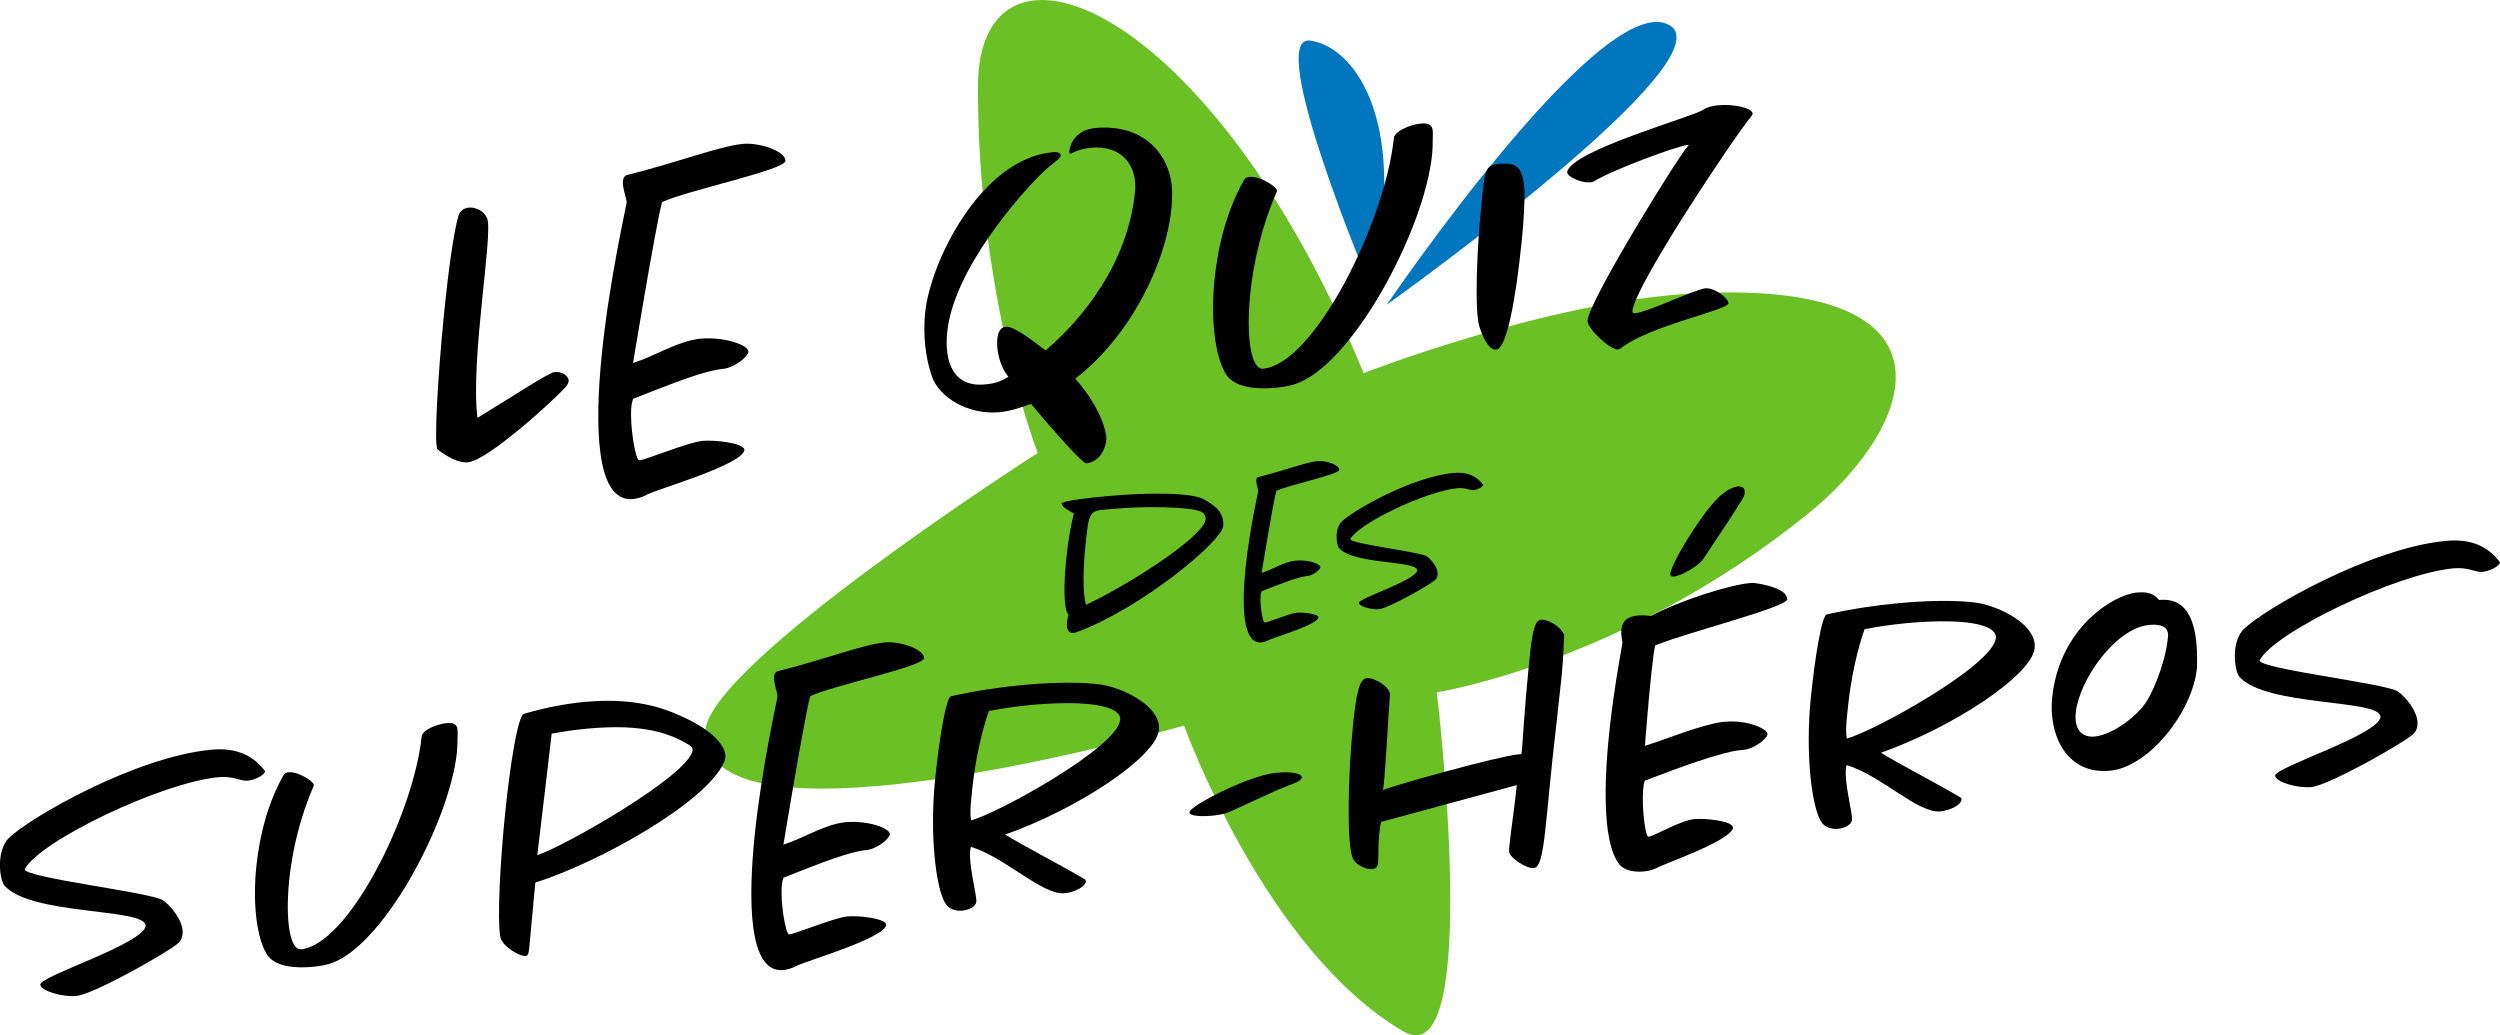
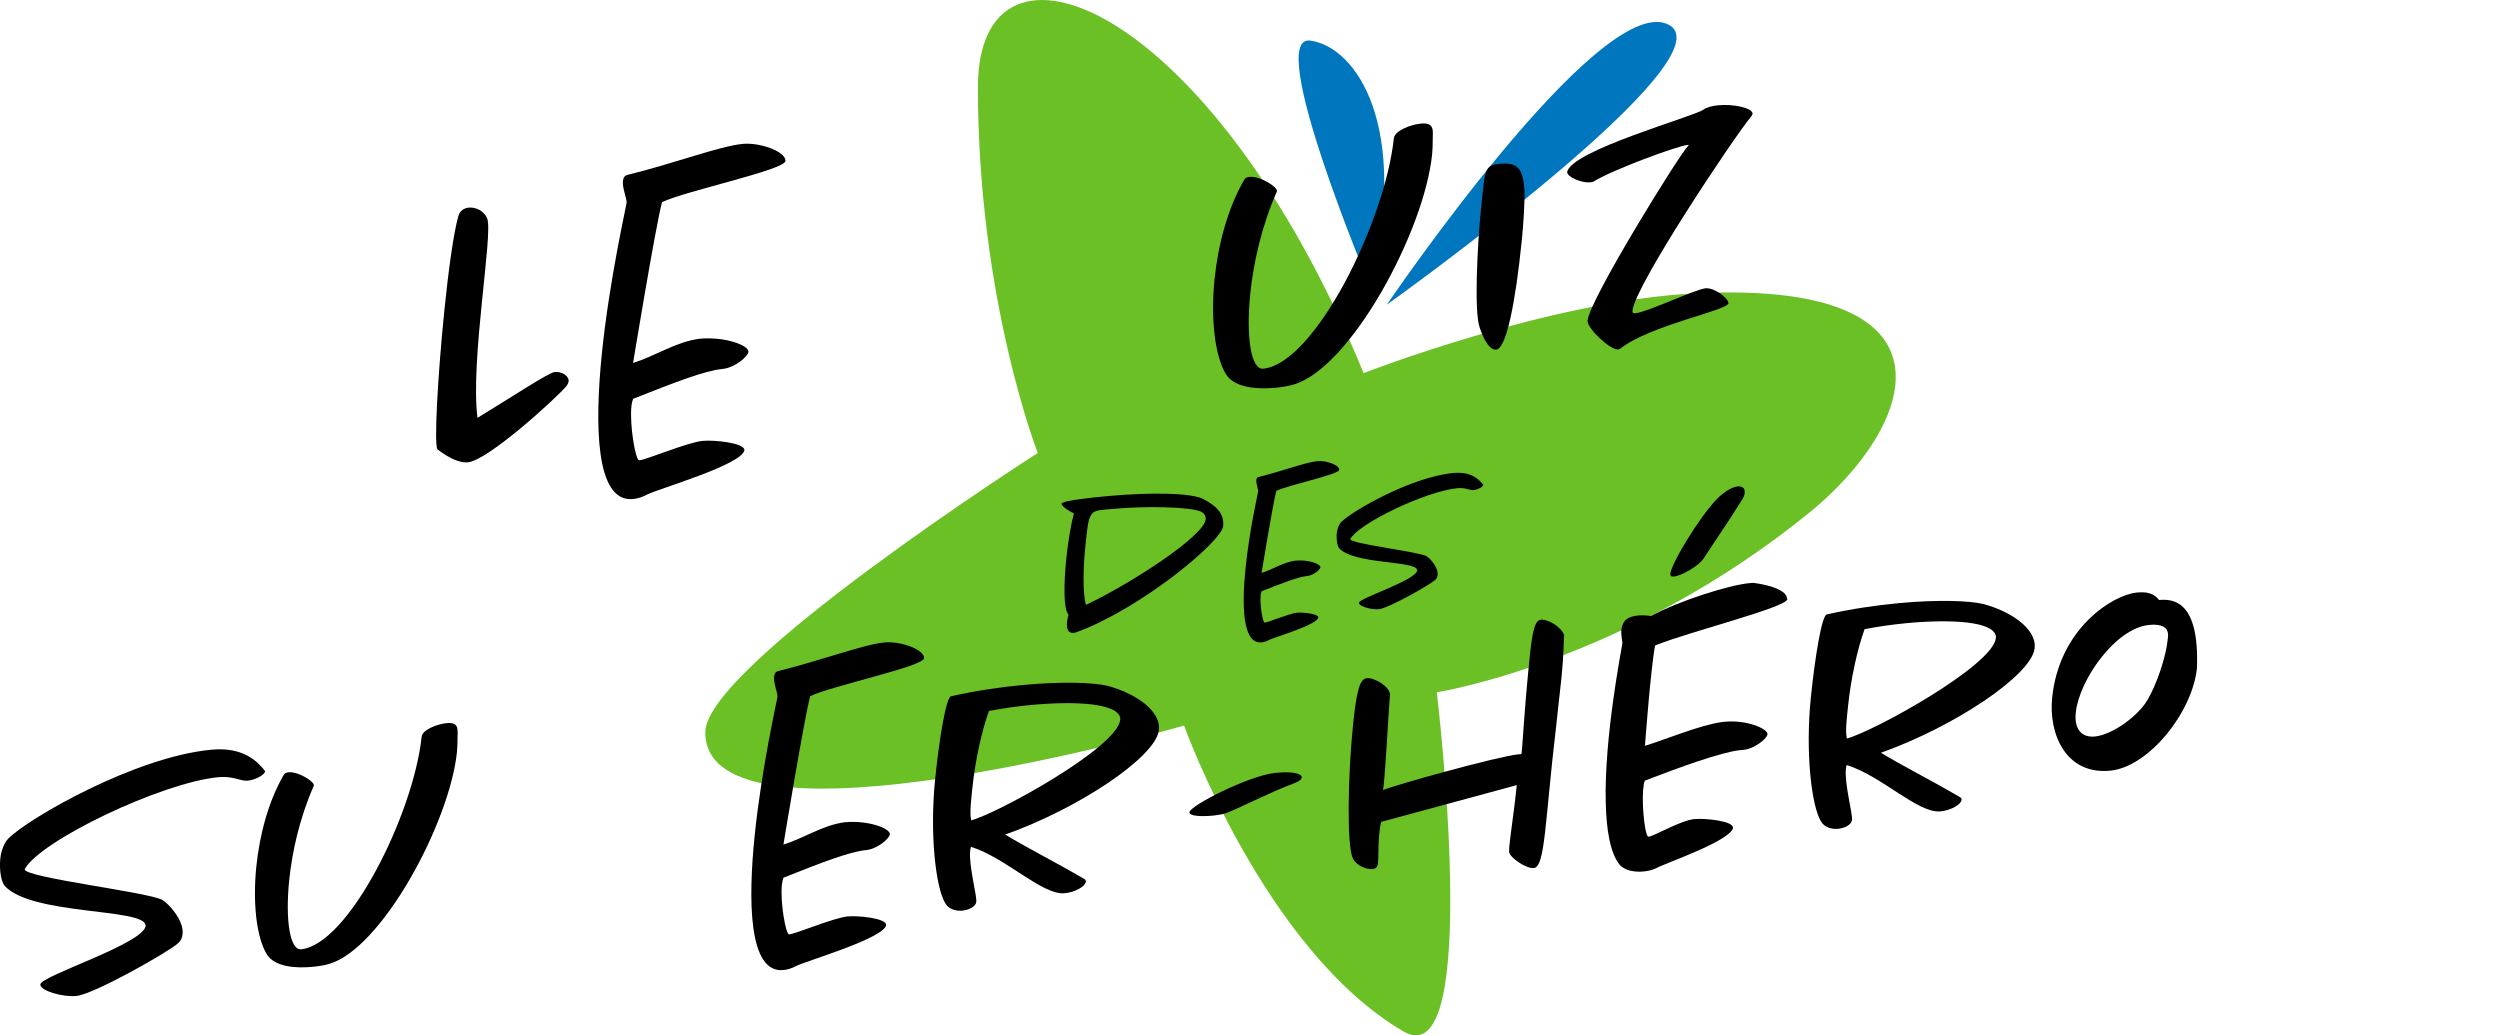
<svg xmlns="http://www.w3.org/2000/svg" id="Calque_2" data-name="Calque 2" viewBox="0 0 829.8 343.66">
  <defs>
    <style>
      .cls-1 {
        fill: #0076be;
      }

      .cls-2 {
        fill: #6ac025;
      }
    </style>
  </defs>
  <g id="Calque_1-2" data-name="Calque 1">
    <g>
      <path class="cls-2" d="M452.61,123.85C401.84.24,324.59-29.71,324.59,28.94c0,70.63,19.87,121.4,19.87,121.4,0,0-110.36,70.63-110.36,92.7,0,43.37,158.92-2.21,158.92-2.21,0,0,26.76,74.66,72.84,101.53,26.49,15.45,11.04-112.57,11.04-112.57,0,0,62.27-9.76,123.61-59.6,35.32-28.69,52.97-77.25-37.52-72.84-48.55,2.37-110.36,26.49-110.36,26.49Z" />
      <path class="cls-1" d="M454.82,95.15c13.24-52.97-4.41-79.46-19.87-81.67s19.87,81.67,19.87,81.67Z" />
      <path class="cls-1" d="M460.31,101.14S530.52-2.3,553.47,8.01c22.96,10.31-93.17,93.13-93.17,93.13Z" />
      <g>
        <path d="M187.98,128.19c-3.92,4.54-26.12,24.65-32.65,25.26-2.58.24-5.91-1.09-10.1-4.27-1.23-1.23.08-24.6,2.23-45.82,1.37-13.54,3.1-26.23,4.71-31.74.47-1.68,1.91-2.56,3.43-2.71,2.28-.21,5.01,1.02,6.11,3.6,2.05,5.03-5.64,46.88-3.23,66.18,11.06-6.7,23.64-15.03,25.61-15.21,2.43-.23,4.54,1.22,4.68,2.84-.06.6-.27,1.22-.79,1.86Z" />
        <path d="M219.74,67.09c-2.19,8.25-9.61,53.37-9.61,53.37,7.14-2.16,14.1-6.98,22.03-8.02,8.51-.8,16.33,2.2,16.27,4.29-.17,1.66-4.6,5.35-8.55,5.72-6.08.57-16.42,4.67-29.75,9.93-.21.62-.46,1.53-.56,2.59-.62,6.17,1.36,17.76,2.56,17.8,1.64.15,15.95-5.96,21.12-6.44,3.8-.35,13.78.65,13.84,3.03-.49,4.81-28.85,12.98-32.34,14.8-1.28.72-2.99,1.32-4.66,1.48-12.61,1.18-12.65-25.2-10.34-48.07,2.48-24.53,8.14-49.2,8.24-50.26.12-1.2-1.46-4.93-1.23-7.19.11-1.05.49-1.83,1.56-2.08,15.59-3.84,30.61-9.57,38.21-10.28,5.62-.53,14.05,2.41,14.19,5.53l-.02.15c-.3,3.01-33.51,9.99-40.96,13.66Z" />
-         <path d="M388.78,69.48c-1.8,17.76-13.42,41.95-31.86,56.19,9.04,10.33,10.46,18.55,10.3,20.2-.52,5.12-3.78,7.66-6.67,7.93-1.06.1-9.46-9.1-18.32-19.75-3.43,1.22-6.87,2.43-10.36,2.76-10.79,1.01-20.25-5.11-22.57-11.9-2.2-6.5-2.96-13.88-2.21-21.26,1.66-16.4,18.24-50.89,42.39-53.15,2.28-.21,2.63.8,2.6,1.1-.14,1.35-2.29,1.85-7.49,7.11-5.2,5.26-28.05,30.35-30.19,51.56-1.02,10.08,2.21,18.28,12.39,17.33,2.28-.21,4.41-.41,7.93-2.53-3.08-3.74-4.02-9.31-3.7-12.47.29-2.86,1.31-4,2.83-4.14,2.89-.27,9.28,4.95,13.2,7.86,12.35-10.54,27.3-28.93,29.69-52.56.93-9.18-4.74-15.66-14.61-14.73-2.13.2-4.28.7-6.35,1.79-.15.01-.32.18-.47.19-.3.03-.42-.26-.38-.71.33-3.31,2.84-7.27,8.61-7.81,16.56-1.55,25.38,9.4,25.52,21.46-.03,1.79-.06,3.58-.26,5.54Z" />
        <path d="M475.34,51.26c-2.59,25.58-27.22,71.26-46.25,76.46-1.55.44-3.69.79-5.82.99-6.23.58-13.69-.06-16.39-4.58-3.74-6.21-5.04-18.61-3.75-31.4,1.16-11.44,4.33-23.51,9.8-32.96.38-.78,1-.99,1.92-1.07,3.34-.31,9.43,3.44,8.99,4.82-5.08,11.5-7.81,23.68-8.86,34.07-1.46,14.45.32,25.16,4.27,24.79,17.01-1.59,40.42-48.49,43.4-76.5.24-2.41,5.42-4.53,9.07-4.87,4.71-.44,3.78,2.78,3.83,5.31,0,1.49-.03,3.28-.2,4.94Z" />
        <path d="M505.08,80.08c-2.05,20.32-5.11,35.66-8.45,35.97-2.73.26-4.75-5.07-5.56-7.53-1.73-5.2-.83-26.01.57-39.85,1.23-12.19,1.09-13.82,5.96-14.27,6.08-.57,7.85,1.2,8.43,8.9.02,4.32-.29,10.31-.94,16.78Z" />
        <path d="M581.36,38.52c-5.82,6.95-38.64,56.23-39.48,64.5-.05.45-.11,1.05.96.95,3.95-.37,19.92-7.97,23.26-8.28,2.89-.27,7.5,3.17,7.62,4.95-.24,2.41-26.33,7.38-35.99,15.14-.15.01-.32.18-.62.21-2.58.24-10.15-6.8-10.18-9.48l.02-.15c.71-7.07,30.92-55.8,33.4-57.97.01-.15.17-.16.18-.31,0,0-.15.01-.46.04-3.19.3-24.6,8.11-31.17,12.15-.32.18-.78.22-1.23.26-2.58.24-7.35-1.7-7.49-3.32.71-7.07,42.05-18.54,45.14-20.76,1.14-.85,2.99-1.32,4.97-1.51,5.17-.48,11.35.88,11.45,2.81-.02.15-.2.47-.38.78Z" />
      </g>
      <g>
        <path d="M82.14,259.13c-2.24.21-4.69-1.62-9.6-1.17-18.92,1.77-59.19,21.07-64.31,30.49v.14c.13,2.74,41.29,7.55,45.74,10.16,1.84,1.07,7.1,6.62,6.64,11.21-.13,1.25-.5,2.25-1.57,3.17-3.5,3.08-27.95,16.91-33.7,17.45-4.49.42-11.91-1.64-11.97-3.83.29-2.92,34.41-13.53,35.01-19.5.01-.14-.13-.13-.11-.26-.83-5.56-37.85-3.2-46.72-12.96-1.12-1.27-1.83-5.19-1.46-8.94.27-2.64,1.23-5.34,2.78-6.86,6.64-6.67,42.02-27.03,67.25-29.38,8.83-.83,14.21,2.25,17.88,7.13-.13,1.25-3.35,2.93-5.87,3.16Z" />
        <path d="M151.69,249.47c-2.39,23.6-25.11,65.74-42.67,70.54-1.43.41-3.41.73-5.37.91-5.75.54-12.63-.06-15.12-4.22-3.45-5.73-4.65-17.17-3.46-28.97,1.07-10.55,4-21.69,9.04-30.41.35-.72.92-.91,1.76-.99,3.08-.29,8.7,3.17,8.3,4.45-4.68,10.61-7.21,21.85-8.18,31.43-1.35,13.33.29,23.21,3.93,22.87,15.7-1.47,37.29-44.74,40.04-70.57.22-2.22,5-4.18,8.37-4.49,4.34-.41,3.49,2.56,3.53,4.9,0,1.37-.03,3.03-.18,4.55Z" />
-         <path d="M240.74,251.59c-.04.42-.23.85-.42,1.41-5.94,13.48-41.69,33.32-62.63,39.95-.04.42-.1.97-.15,1.53-.41,4.03-1.04,11.65-1.57,16.92-.35,3.47-.31,5.8-1.43,5.91-2.1.2-8-3.24-8.51-6.49-.95-5.69-.11-23.64,1.59-40.44,1.73-17.07,4.29-32.85,6.3-33.45,7.58-2.22,14.37-3.4,20.25-3.96,18.5-1.73,28.56,3.11,34.13,5.75,6.61,3.23,12.39,7.92,12.5,12.31-.01.14-.04.42-.06.55ZM228.69,247.22c-6.02-3.56-14.69-7.15-33.61-5.38-3.64.34-7.58.85-11.97,1.67,0,0-3.17,27.25-4.77,40.32,8.31-2.56,50.73-26.6,51.57-34.93-.07-.68-.44-1.2-1.22-1.67Z" />
        <path d="M268.91,231.09c-2.02,7.61-8.87,49.23-8.87,49.23,6.59-1.99,13.01-6.44,20.32-7.4,7.85-.73,15.07,2.03,15.01,3.96-.15,1.53-4.25,4.94-7.89,5.28-5.61.52-15.15,4.3-27.44,9.16-.2.57-.42,1.41-.52,2.39-.58,5.69,1.26,16.38,2.37,16.42,1.51.13,14.72-5.5,19.48-5.95,3.5-.33,12.71.6,12.77,2.79-.45,4.44-26.62,11.98-29.84,13.65-1.18.66-2.76,1.22-4.3,1.36-11.63,1.09-11.67-23.25-9.54-44.35,2.29-22.63,7.51-45.39,7.6-46.36.11-1.11-1.34-4.55-1.13-6.63.1-.97.45-1.69,1.44-1.92,14.38-3.54,28.24-8.83,35.25-9.48,5.19-.48,12.96,2.23,13.09,5.1v.14c-.29,2.78-30.93,9.21-37.8,12.61Z" />
        <path d="M333.67,277.01c6.14,3.83,16.7,9.16,26.01,14.62.53.22.77.62.73,1.03-.15,1.53-3.55,3.49-7.05,3.82-7.43.69-19.49-11.79-31.07-15.39-.18.43-.22.85-.27,1.26-.51,5,2.25,14.78,2.03,17-.15,1.53-2.5,2.71-4.6,2.9-2.1.2-4.54-.4-5.72-2.49-3.21-5.34-5.15-23.17-3.36-40.94,1.32-13.05,3.59-27.29,5.3-27.72,8.38-1.88,16.55-3.06,23.98-3.75,12.89-1.21,23.4-.81,27.88.28,9.07,2.32,17.77,8.24,17.14,14.49-.01.14-.03.28-.04.42-1.32,8.92-26.77,25.88-50.96,34.46ZM342.05,234.01c-4.76.45-9.56,1.17-13.8,1.98-2.3,6.27-4.57,16.38-5.51,25.68-.35,3.47-.97,8.2-.38,10.62,8.84-2.34,48.54-24.2,49.46-33.36.01-.14.03-.28.04-.42-.59-5.17-14.95-5.89-29.81-4.5Z" />
        <path d="M429.23,260.11c-7.07,2.58-19.06,8.66-22.23,9.78-1.15.38-2.84.68-4.53.84-3.64.34-7.65.17-7.67-1.07-.06-2.19,19.4-11.99,28.12-13.08.42-.04.84-.08,1.12-.1,5.04-.47,8.02.35,8.04,1.45.07.68-.84,1.45-2.86,2.19Z" />
        <path d="M509.13,288.12c-2.8.26-7.96-3.66-8.1-5.02l-.13-.13c.04-.42-.03-1.1.07-2.07.42-4.17,1.72-12.95,2.27-18.36.07-.69.14-1.39.2-1.94l-44.96,12.18c-.42,1.41-.56,2.8-.7,4.19-.36,3.61-.18,7.3-.39,9.39-.14,1.39-.62,1.98-1.88,2.1-1.96.18-5.3-1.16-6.45-3.52-2.09-4.07-1.66-27.48-.02-43.73,1.04-10.27,2.02-15.86,4.54-16.1,2.8-.26,7.62,2.86,7.79,5.32-.35,3.47-1.83,31.8-2.39,31.85,3.35-1.55,38.21-11.27,45.07-11.91.56-.05.95.19,1.04-.65.28-2.78,1.07-16.05,2.22-27.43.91-9.02,1.52-16.37,4.04-16.6,2.38-.22,6.59,2.13,7.82,5.04-.14,1.39-.11,6.61-.86,13.97-.48,4.72-1.21,10.56-1.81,16.53-3.71,31.15-3.59,46.54-7.38,46.89Z" />
        <path d="M549.36,214.23c-1.46,7.56-3.37,33.32-3.37,33.32,6.59-1.99,18.33-6.94,25.65-7.9.28-.03.56-.05.84-.08,7.57-.71,14.2,2.39,14.17,4.04v.14c-.17,1.53-4.53,4.82-7.89,5.14-.14.01-.28.03-.42.04-.28.03-.56.05-.84.08-5.89.55-20.29,5.75-31.56,10.1-.56,1.43-.72,4.33-.63,7.62.17,5.21.98,10.91,1.81,10.97h.14c1.82-.18,10.54-5.4,15.16-5.83,3.5-.33,12.71.6,12.77,2.79.13.13-.03.28-.04.42-1.84,4.43-22.54,11.46-25.48,13.11-1.02.51-2.45.92-4.13,1.07-2.94.27-6.36-.23-8.09-2.41-3.07-3.98-4.25-11.57-4.47-20.35-.57-21.81,5.33-51.38,5.46-52.63.01-.14.03-.28.06-.55-.06-.82-.35-2.03-.36-3.27-.04-.96.07-2.07.76-3.37.85-1.59,2.72-2.18,4.82-2.38,1.54-.14,3.06-.01,4.29.15,9.54-5.15,26.03-10.27,32.61-10.89.7-.07,1.4-.13,1.81-.03,4.93.64,10.72,2.44,10.72,5.19.14-.01.13.13.13.13-.28,2.78-32.32,10.72-43.9,15.38ZM578.12,166.03c-3.83,6.27-10.82,16.41-12.64,19.33-1.64,2.49-7.39,5.78-9.91,6.01-.42.04-.83-.06-.95-.19-.12-.13-.11-.26-.22-.53.04-3.17,9.55-18.91,15.43-24.96,2.63-2.72,5.27-4.07,6.95-4.23,1.4-.13,2.31.47,2.32,1.71.07.68-.17,1.67-.98,2.84Z" />
        <path d="M624.34,249.85c6.14,3.83,16.7,9.16,26.01,14.62.53.22.77.62.73,1.03-.15,1.53-3.55,3.49-7.05,3.82-7.43.69-19.49-11.79-31.07-15.39-.18.43-.23.85-.27,1.26-.5,5,2.25,14.78,2.03,17-.15,1.53-2.49,2.71-4.6,2.9-2.1.2-4.54-.4-5.72-2.49-3.21-5.34-5.16-23.17-3.36-40.94,1.32-13.05,3.59-27.29,5.3-27.72,8.38-1.88,16.55-3.06,23.98-3.75,12.89-1.21,23.41-.81,27.88.28,9.07,2.32,17.77,8.24,17.14,14.49-.01.14-.03.28-.04.42-1.32,8.92-26.77,25.88-50.96,34.46ZM632.71,206.85c-4.77.45-9.56,1.17-13.81,1.98-2.3,6.27-4.57,16.38-5.51,25.68-.35,3.47-.97,8.2-.38,10.62,8.84-2.34,48.54-24.2,49.46-33.36.01-.14.03-.28.04-.42-.59-5.17-14.95-5.89-29.81-4.5Z" />
        <path d="M700.36,255.81c-14.72,1.38-20.42-12.26-19.21-24.19,2.33-23.04,20.12-34.19,28.11-34.94,2.66-.25,5.42-.09,7.38,2.47,5.05-.47,13.4.67,12.57,22.61-1.47,14.58-15.96,32.84-28.85,34.05ZM713.31,207.44c-11.21,1.05-23.24,18.4-24.32,29.09-.63,6.25,2.63,8.28,6.28,7.94,5.89-.55,14.3-6.84,17.3-11.79,3.32-5.4,6.35-14.76,6.9-20.17.06-.56.11-1.11.17-1.67-.04-3.71-4.08-3.61-6.32-3.4Z" />
-         <path d="M823.93,189.81c-2.24.21-4.7-1.62-9.6-1.17-18.92,1.77-59.19,21.07-64.3,30.48v.14c.13,2.74,41.29,7.55,45.74,10.16,1.83,1.07,7.1,6.62,6.64,11.21-.13,1.25-.5,2.25-1.57,3.17-3.5,3.08-27.95,16.91-33.7,17.45-4.49.42-11.91-1.64-11.97-3.83.29-2.92,34.41-13.53,35.01-19.5.01-.14-.13-.13-.11-.26-.83-5.56-37.85-3.2-46.72-12.96-1.12-1.27-1.83-5.19-1.46-8.94.27-2.64,1.23-5.34,2.78-6.86,6.64-6.67,42.02-27.03,67.25-29.38,8.83-.83,14.21,2.25,17.88,7.13-.13,1.25-3.35,2.93-5.87,3.16Z" />
      </g>
      <g>
        <path d="M357.69,209.71c-.48.2-.95.32-1.34.35-1.78.17-2.41-1.22-2.16-3.68.07-.69.23-1.47.47-2.4-1.68-1.67-1.6-10.04-.76-18.34.57-5.68,1.54-11.4,2.54-15.22-1.39-.71-4.15-2.27-4.05-3.27.1-1,11.04-2.1,14.76-2.44,14.65-1.37,28.76-1.17,32.53,1.07,2.46,1.44,6.84,3.77,6.32,8.84-.52,5.14-26.93,27.08-48.32,35.09ZM398.67,169.83c-3.82-1.7-19.24-1.85-28.78-.96-8.45.79-8.33-.44-9.65,12.61-.7,6.91-.92,15.15.2,19.3,15.17-7.2,39.17-22.83,39.73-28.36.02-.15.02-.23.04-.38-.03-1.21-.96-1.89-1.54-2.21Z" />
        <path d="M423.63,162.94c-1.12,4.21-4.9,27.23-4.9,27.23,3.64-1.1,7.19-3.56,11.24-4.09,4.34-.41,8.33,1.12,8.3,2.19-.08.84-2.35,2.73-4.37,2.92-3.1.29-8.38,2.38-15.18,5.07-.11.31-.23.78-.29,1.32-.32,3.15.7,9.06,1.31,9.08.84.07,8.14-3.04,10.78-3.29,1.94-.18,7.03.33,7.06,1.55-.25,2.46-14.72,6.62-16.51,7.55-.65.37-1.53.68-2.38.75-6.43.6-6.46-12.86-5.28-24.53,1.27-12.52,4.15-25.11,4.21-25.65.06-.61-.74-2.52-.63-3.67.05-.54.25-.94.8-1.06,7.95-1.96,15.62-4.88,19.5-5.25,2.87-.27,7.17,1.23,7.24,2.82v.08c-.16,1.54-17.11,5.1-20.91,6.97Z" />
        <path d="M489.08,162.68c-1.24.12-2.6-.9-5.31-.64-10.47.98-32.74,11.65-35.57,16.86v.08c.07,1.51,22.84,4.18,25.3,5.62,1.02.59,3.93,3.66,3.67,6.2-.07.69-.28,1.24-.87,1.75-1.94,1.7-15.46,9.36-18.64,9.65-2.48.23-6.59-.91-6.62-2.12.16-1.61,19.03-7.48,19.37-10.79,0-.08-.07-.07-.06-.15-.46-3.08-20.94-1.77-25.85-7.17-.62-.7-1.01-2.87-.81-4.94.15-1.46.68-2.95,1.54-3.79,3.67-3.69,23.24-14.95,37.2-16.25,4.88-.46,7.86,1.24,9.89,3.94-.07.69-1.85,1.62-3.25,1.75Z" />
      </g>
    </g>
  </g>
</svg>